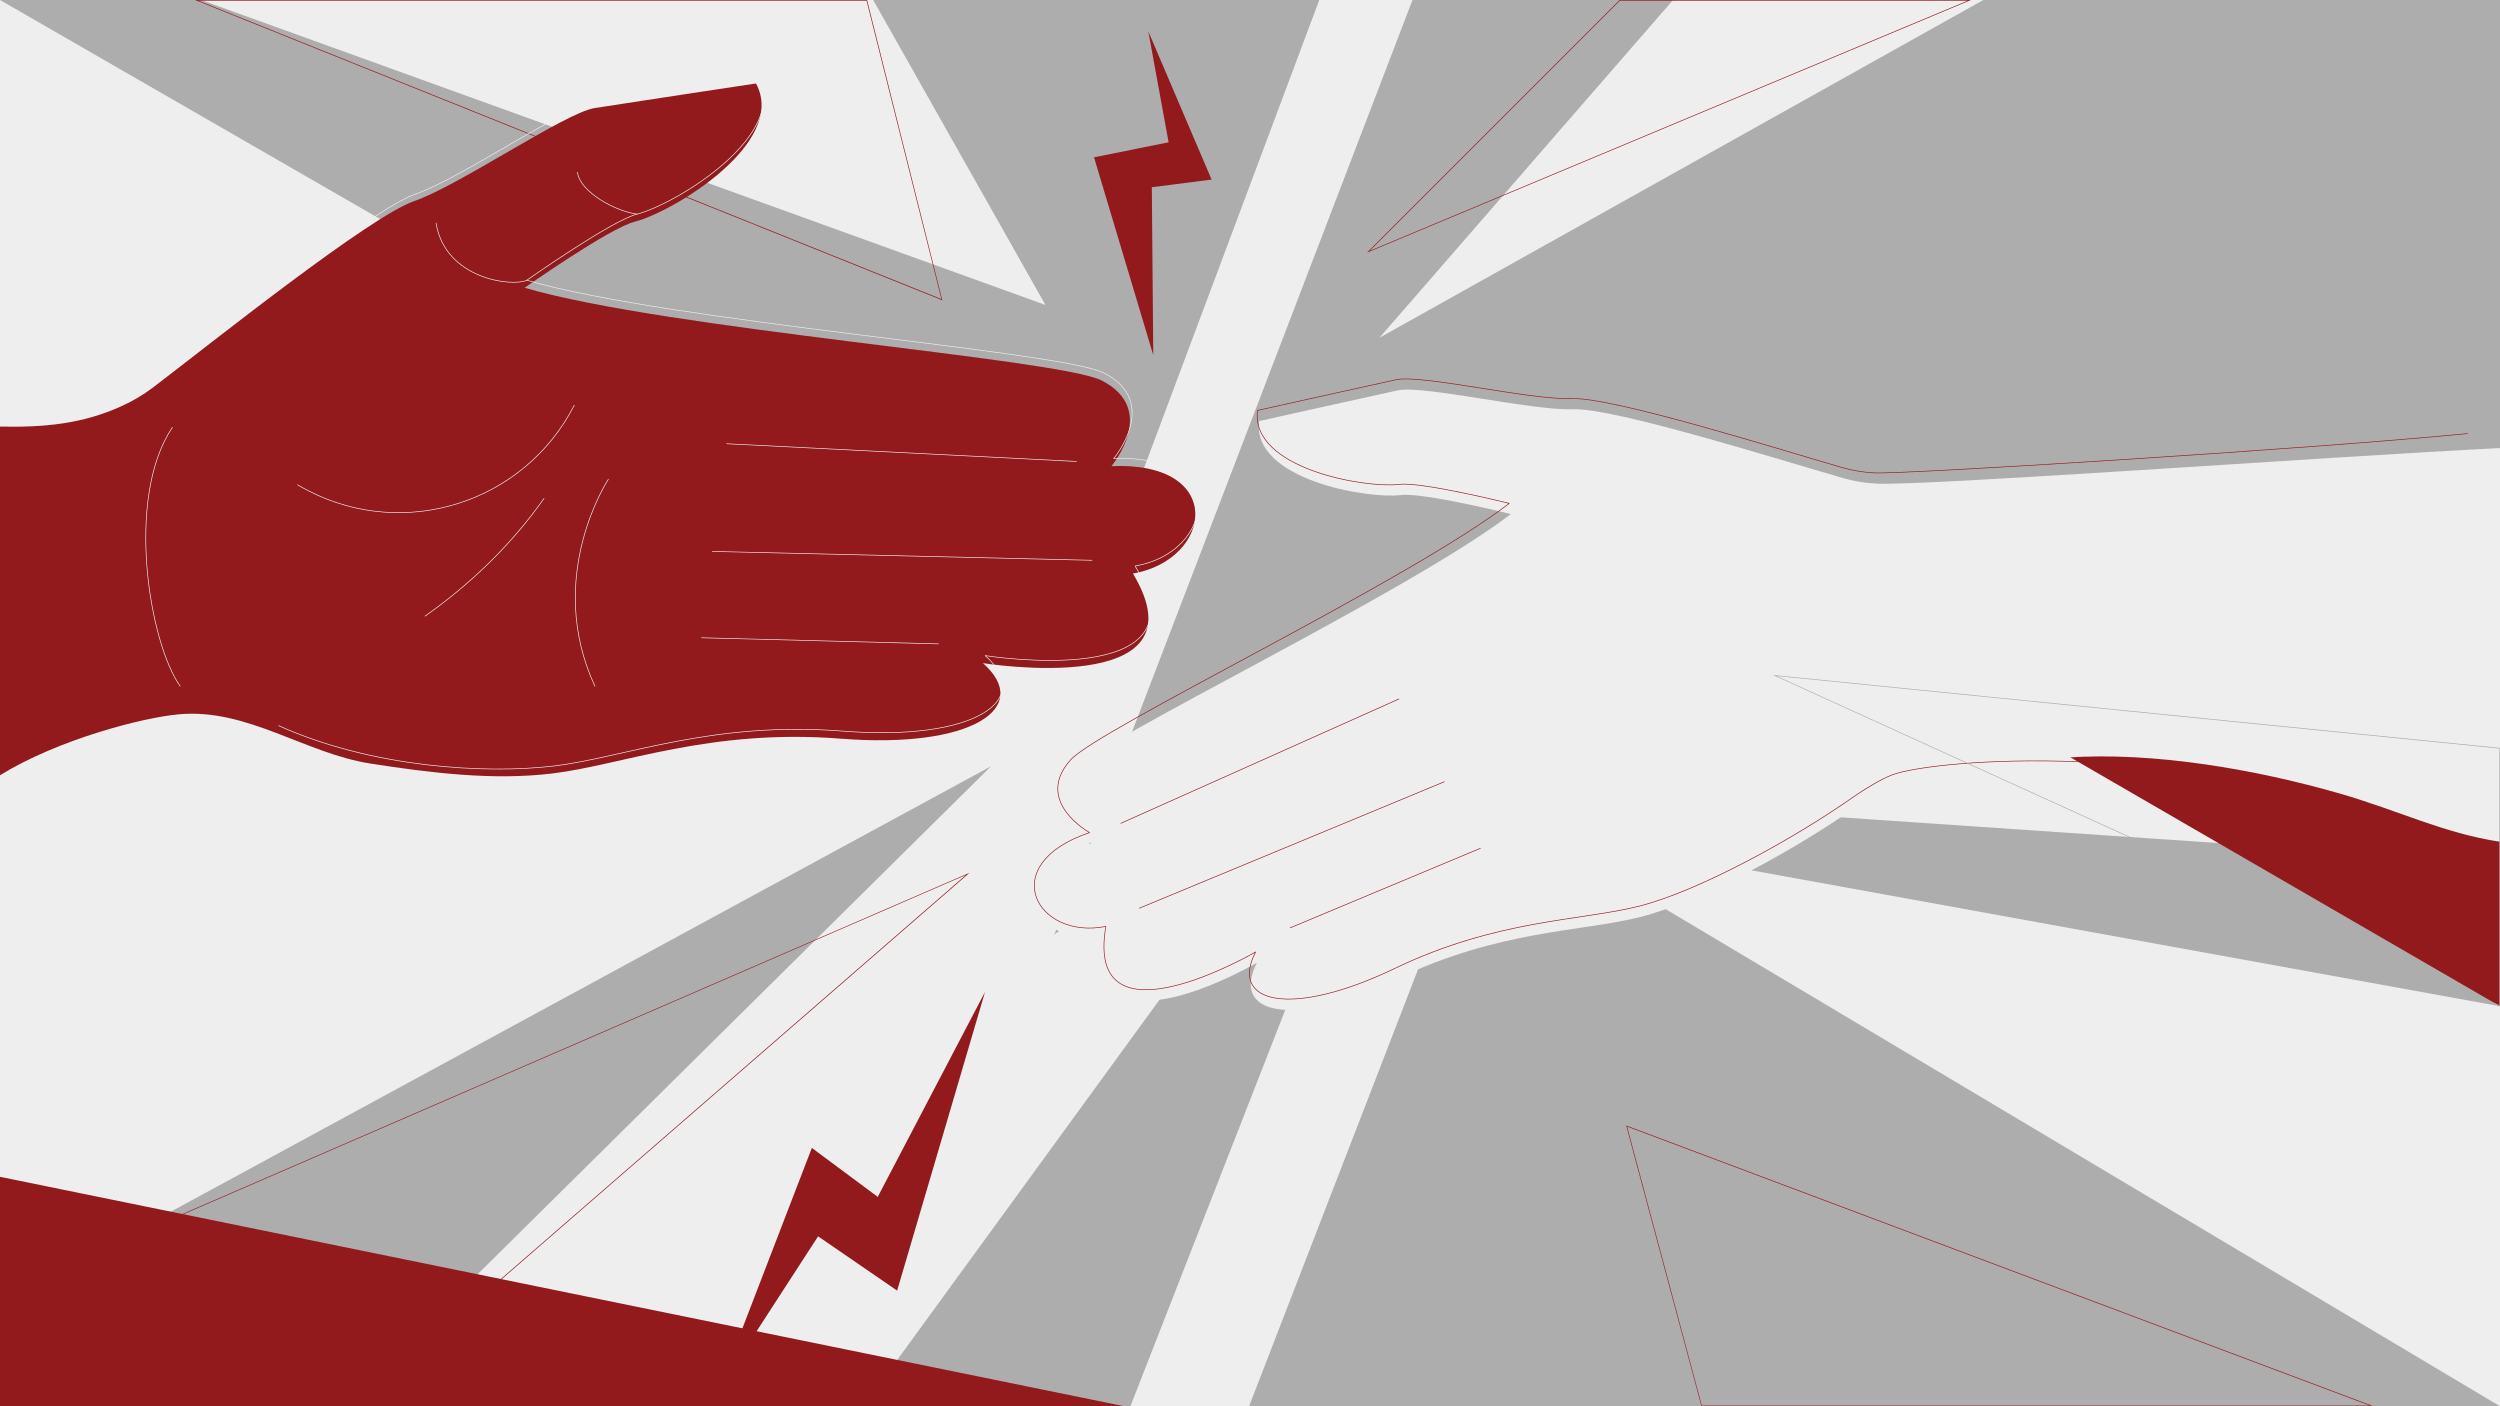
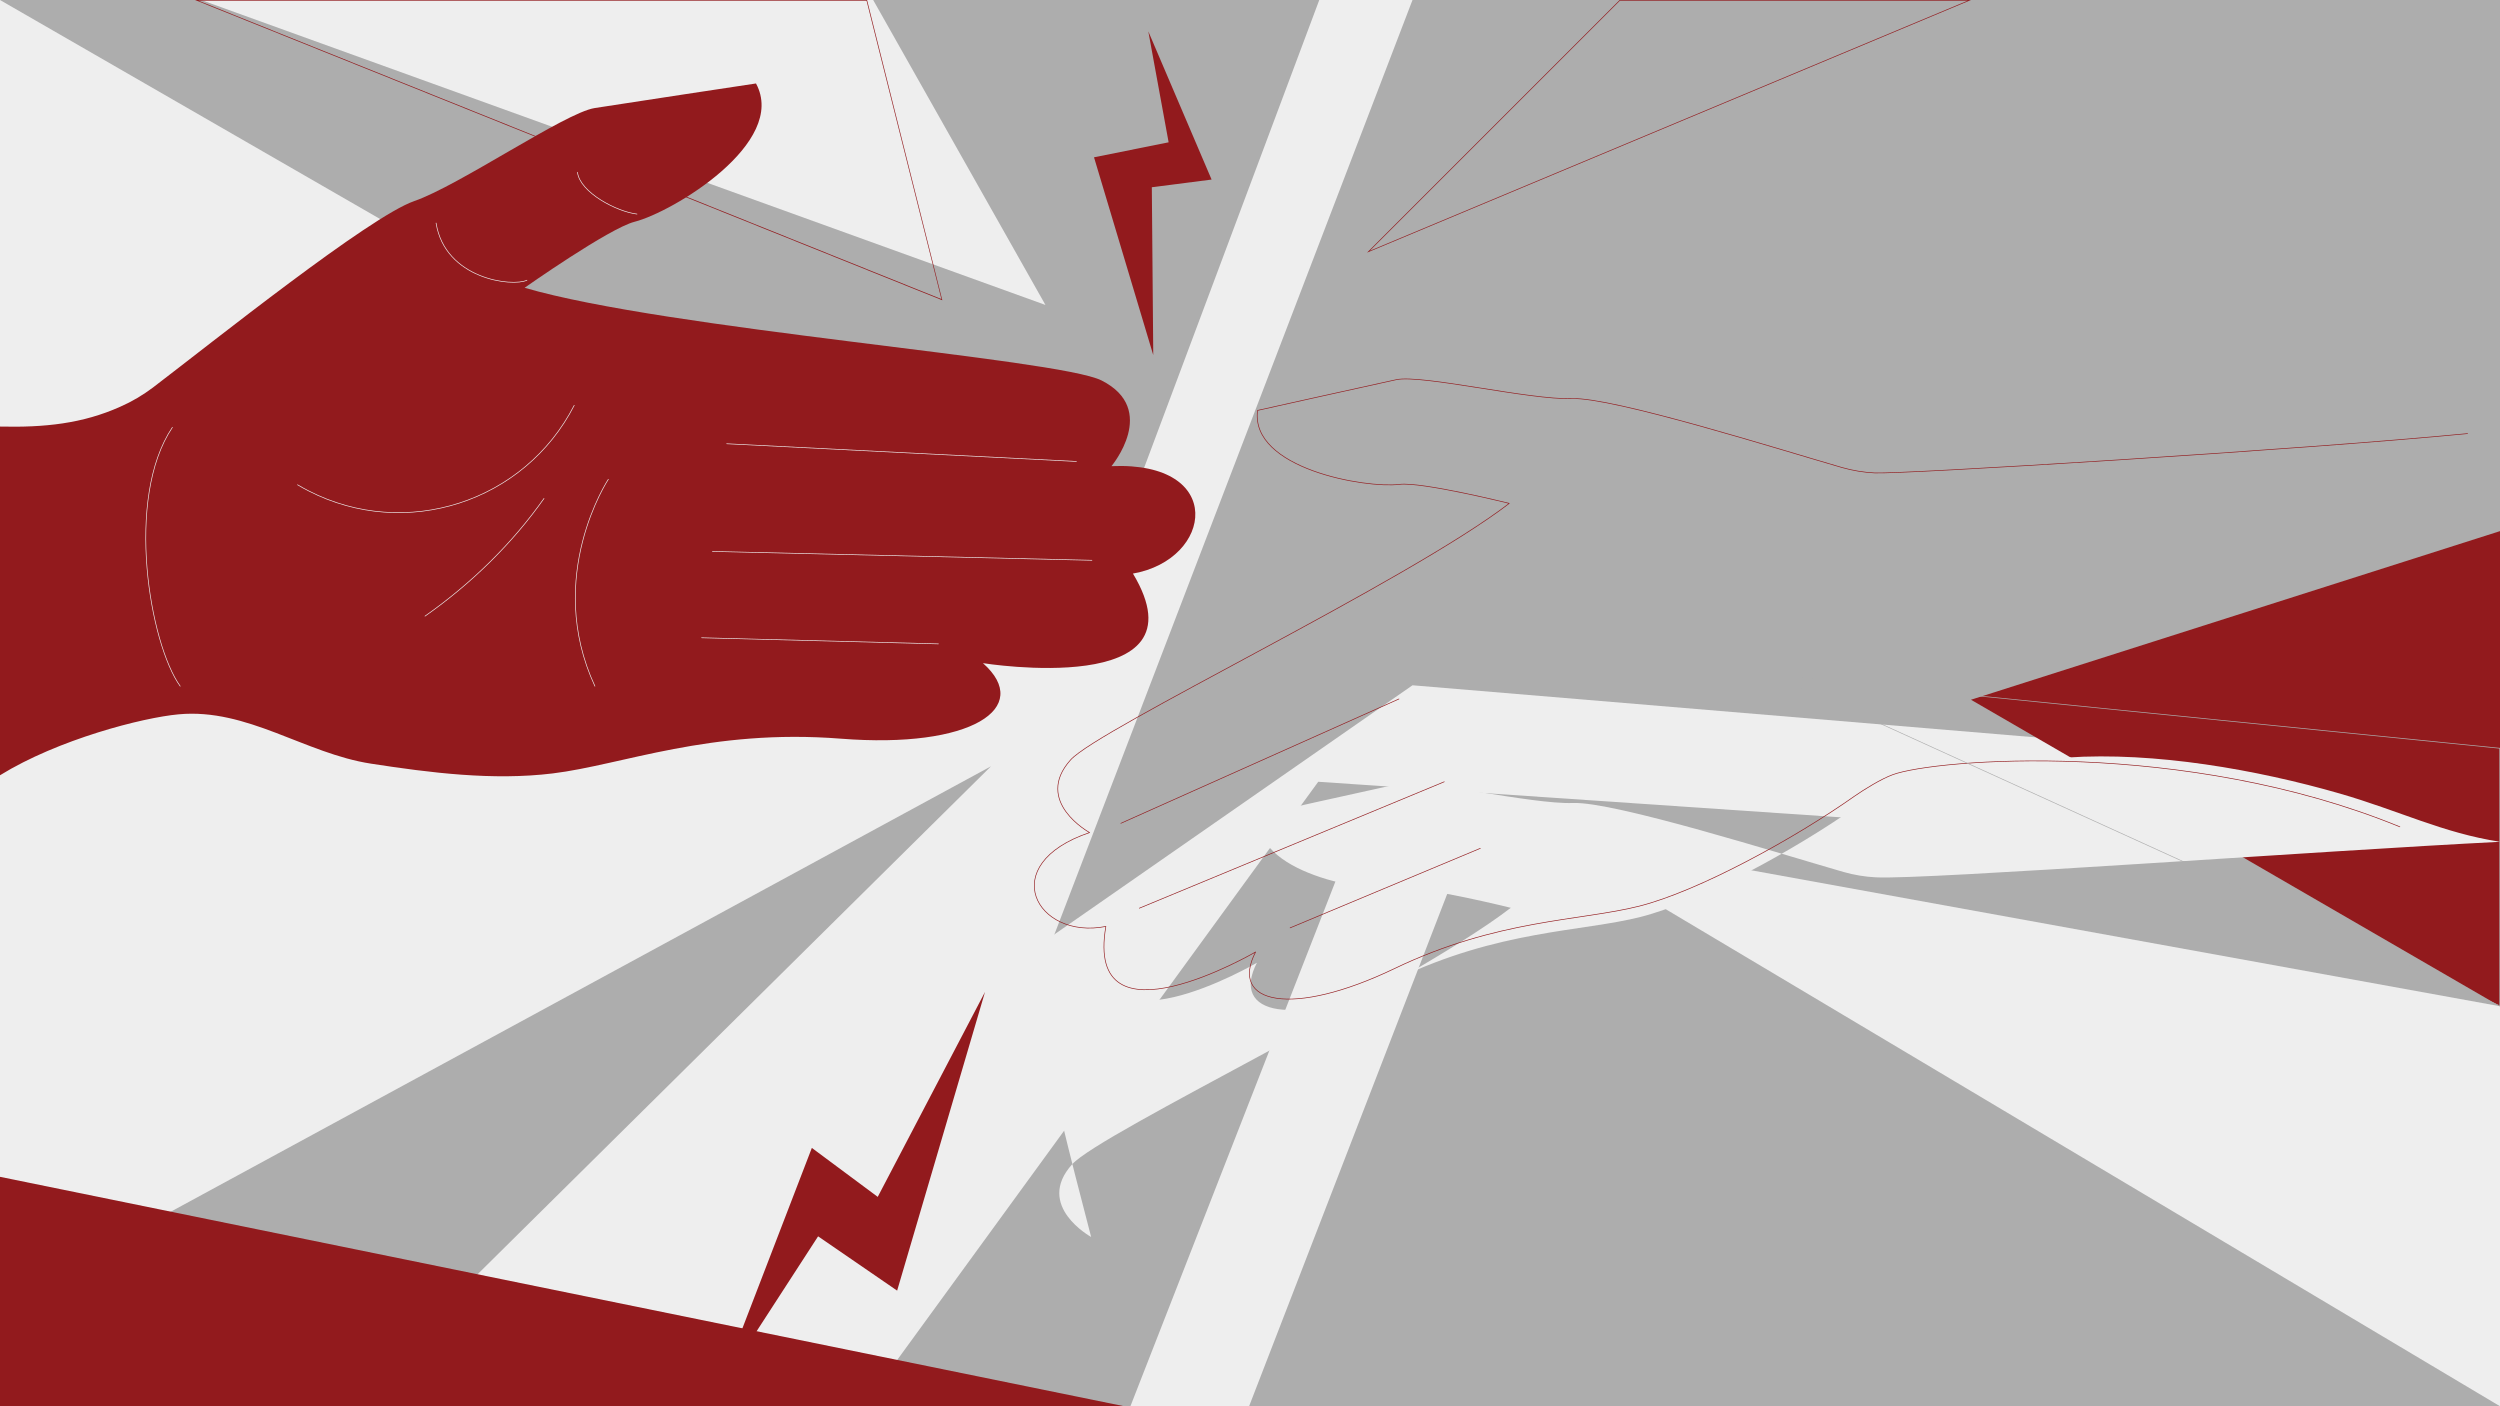
<svg xmlns="http://www.w3.org/2000/svg" version="1.1" id="Layer_1" x="0px" y="0px" viewBox="0 0 1920 1080" style="enable-background:new 0 0 1920 1080;" xml:space="preserve">
  <style type="text/css">
	.st0{fill:#EEEEEE;}
	.st1{fill:#ADADAD;}
	.st2{fill:#921A1D;}
	.st3{fill:none;stroke:#EEEEEE;stroke-width:0.5;stroke-linecap:round;stroke-linejoin:round;}
	.st4{fill:none;stroke:#921A1D;stroke-width:0.5;stroke-linecap:round;stroke-linejoin:round;}
</style>
  <rect x="0" y="0" class="st0" width="1920" height="1080.9" />
  <polygon class="st1" points="759.6,848.6 1084.8,0 1920,0 1920,848.6 " />
  <polygon class="st0" points="287.5,1080.9 1084.8,526.3 1920,596.1 1920,1080.9 " />
  <polygon class="st1" points="0,0 1013.2,0 833.4,480.2 " />
  <polygon class="st0" points="154.5,0 670.6,0 802.9,234.2 " />
  <path class="st2" d="M152.4,0.5l513.1,0l57.5,229.2L152.4,0.5 M149.8,0L149.8,0l573.9,230.6L665.9,0L149.8,0L149.8,0z" />
-   <polygon class="st0" points="1523.2,0 1059.4,259.4 1284.9,0 " />
  <path class="st2" d="M1244.1,0.5h267.1L1052,192.6L1244.1,0.5 M1243.9,0l-194,194L1513.7,0L1243.9,0L1243.9,0z" />
  <polygon class="st1" points="662.5,1080.9 1012.4,600.4 1920,662.2 1920,1080.9 " />
  <polygon class="st0" points="867.8,1080.9 1049.9,614.8 1920,772.8 1920,1080.9 " />
  <polygon class="st1" points="263.4,1080.9 0,1080.9 0,1001.8 761.1,588.5 " />
-   <path class="st2" d="M741.8,672l-469.1,407.5H4.2v-87.7L741.8,672 M744.6,670.3L744.6,670.3L3.7,991.5v88.5h269.2L744.6,670.3  L744.6,670.3z" />
  <path class="st2" d="M0,327.6l0,267.8c44.7-27.6,109.6-44.3,137.2-46.8c52.7-4.9,97,30.1,147.8,37.9c45.4,7,93.5,13.1,139.4,7.5  c53.4-6.5,120.9-34.6,221.3-26.7s147.9-23.7,109.2-58c0,0,173.2,27.8,115.2-68.8c61.5-10.8,71.7-86.3-16.5-82.5  c0,0,36.5-43.5-7.6-65.8c-33.4-16.9-333.9-39.2-443.1-71.2c0,0,64.9-45.7,84.5-50.7c29.1-7.4,117.9-60.6,93.2-106.2  c0,0-101.4,15.3-124,18.9s-104,59.5-138.4,71.4S163.8,262.3,117.5,297.6c-7.7,5.8-16.1,10.8-25,14.7C63.4,325.4,34,328.4,0,327.6  L0,327.6z" />
  <polygon class="st2" points="1513.7,537.4 1920,772.8 1920,407.9 " />
-   <path class="st3" d="M214,557.3c71,32.1,158.7,37.4,212.1,30.9s120.9-34.6,221.3-26.7s147.9-23.7,109.2-58  c0,0,173.2,27.8,115.2-68.8c61.5-10.8,71.7-86.3-16.5-82.5c0,0,36.5-43.5-7.6-65.8c-33.4-16.9-333.9-39.2-443.1-71.2  c0,0,64.9-45.7,84.5-50.7c29.1-7.4,117.9-60.6,93.2-106.2c0,0-101.3,15.3-124,18.9s-104,59.6-138.4,71.5S165.5,256.6,119.2,291.9  c-7.7,5.8-16.1,10.8-25,14.7C64.6,319.9,34.5,322.9,0,321.9" />
  <path class="st3" d="M138.4,527c-23.3-32.4-42.7-144.2-6-198.8" />
  <line class="st3" x1="558.1" y1="340.8" x2="826.7" y2="354.4" />
  <line class="st3" x1="547.1" y1="423.5" x2="838.6" y2="430.3" />
  <line class="st3" x1="538.8" y1="489.8" x2="720.7" y2="494.5" />
  <path class="st3" d="M228.5,372.3c2.8,1.7,5.6,3.2,8.5,4.7c74.5,38.2,165.8,8.8,204-65.7" />
  <path class="st3" d="M456.9,527c-39.1-84.2,10.3-158.9,10.3-158.9" />
  <path class="st3" d="M326.4,473.2c36.1-25.4,67.3-56.2,91.4-90.4" />
  <path class="st3" d="M334.9,171.3c7,43.2,58.7,49.2,69.8,43.9" />
  <path class="st3" d="M443.5,132.3c1.9,15.5,30.2,30.3,45.7,32.1" />
  <polygon class="st2" points="897.5,109.3 840.2,120.8 885.7,272.7 884.6,143.8 930.5,137.9 881.9,24.1 " />
  <polygon class="st2" points="628.3,949.5 689,991.2 756.5,761.8 674.1,919.2 623.5,881.6 552.1,1067.1 " />
  <polygon class="st2" points="867.8,1080.9 0,1080.9 0,903.8 " />
  <polygon class="st1" points="1920,1080 959.3,1080 1139.2,614.8 " />
-   <path class="st2" d="M1249.6,865.2l570.4,214.3h-513L1249.6,865.2 M1248.9,864.4L1248.9,864.4l57.8,215.6h516.1L1248.9,864.4  L1248.9,864.4z" />
-   <path class="st0" d="M850.3,719.8c-16.7,96.5,115,19.6,115,19.6c-20.6,40,27.8,50.7,106.8,12.7c79-38,142.5-36.4,187.9-47.9  s118.9-51.7,165.2-84.4c44-31.1,110.4-34.4,162.2-38c67.4-4.6,146.2,9.4,209.4,27.6c45.8,13.2,79.4,30.4,123.3,37.1V344.1  c-135.5,6.8-442.1,29.3-479.3,27.3c-8.4-0.4-16.8-1.8-24.9-4.1c-48.7-14-176.2-54.2-207.8-53s-115.1-18.7-134.6-14.5  c-19.5,4.2-106.5,23.6-106.5,23.6c-5.7,44.7,83,60,108.9,56.8c17.4-2.1,84.4,14.6,84.4,14.6c-78.5,60.3-315.2,172.8-336.9,197  c-28.8,31.9,14.6,55.8,14.6,55.8C765.1,672.3,797,730.3,850.3,719.8z" />
+   <path class="st0" d="M850.3,719.8c-16.7,96.5,115,19.6,115,19.6c-20.6,40,27.8,50.7,106.8,12.7c79-38,142.5-36.4,187.9-47.9  s118.9-51.7,165.2-84.4c44-31.1,110.4-34.4,162.2-38c67.4-4.6,146.2,9.4,209.4,27.6c45.8,13.2,79.4,30.4,123.3,37.1c-135.5,6.8-442.1,29.3-479.3,27.3c-8.4-0.4-16.8-1.8-24.9-4.1c-48.7-14-176.2-54.2-207.8-53s-115.1-18.7-134.6-14.5  c-19.5,4.2-106.5,23.6-106.5,23.6c-5.7,44.7,83,60,108.9,56.8c17.4-2.1,84.4,14.6,84.4,14.6c-78.5,60.3-315.2,172.8-336.9,197  c-28.8,31.9,14.6,55.8,14.6,55.8C765.1,672.3,797,730.3,850.3,719.8z" />
  <path class="st4" d="M1843.1,635c-164.9-67.6-357-52.1-389.6-40c-8.7,3.2-21.7,11.2-29.3,16.5c-46.3,32.7-119.8,72.9-165.2,84.4  c-45.4,11.5-109,10-187.9,47.9s-127.4,27.3-106.8-12.7c0,0-131.7,76.9-115-19.6c-53.3,10.6-85.3-47.5-12.5-72.1  c0,0-43.3-23.8-14.6-55.8c21.8-24.2,258.4-136.7,336.9-197c0,0-67-16.7-84.4-14.6c-25.9,3.2-114.6-12.1-108.9-56.8  c0,0,87-19.4,106.5-23.6s103,15.7,134.7,14.5s159.1,38.9,207.8,53c8.1,2.3,16.5,3.7,24.9,4.1c21.2,1.1,327.8-17.8,455.4-30.2" />
  <line class="st4" x1="1074.4" y1="536.8" x2="860.8" y2="632.3" />
  <line class="st4" x1="1109.2" y1="600.4" x2="875" y2="697.5" />
  <line class="st4" x1="1136.9" y1="651.5" x2="990.8" y2="712.6" />
  <path class="st1" d="M1364.5,519.2l555,55.7V772L1364.5,519.2 M1361.6,518.4L1361.6,518.4L1920,772.8V574.4L1361.6,518.4  L1361.6,518.4z" />
</svg>